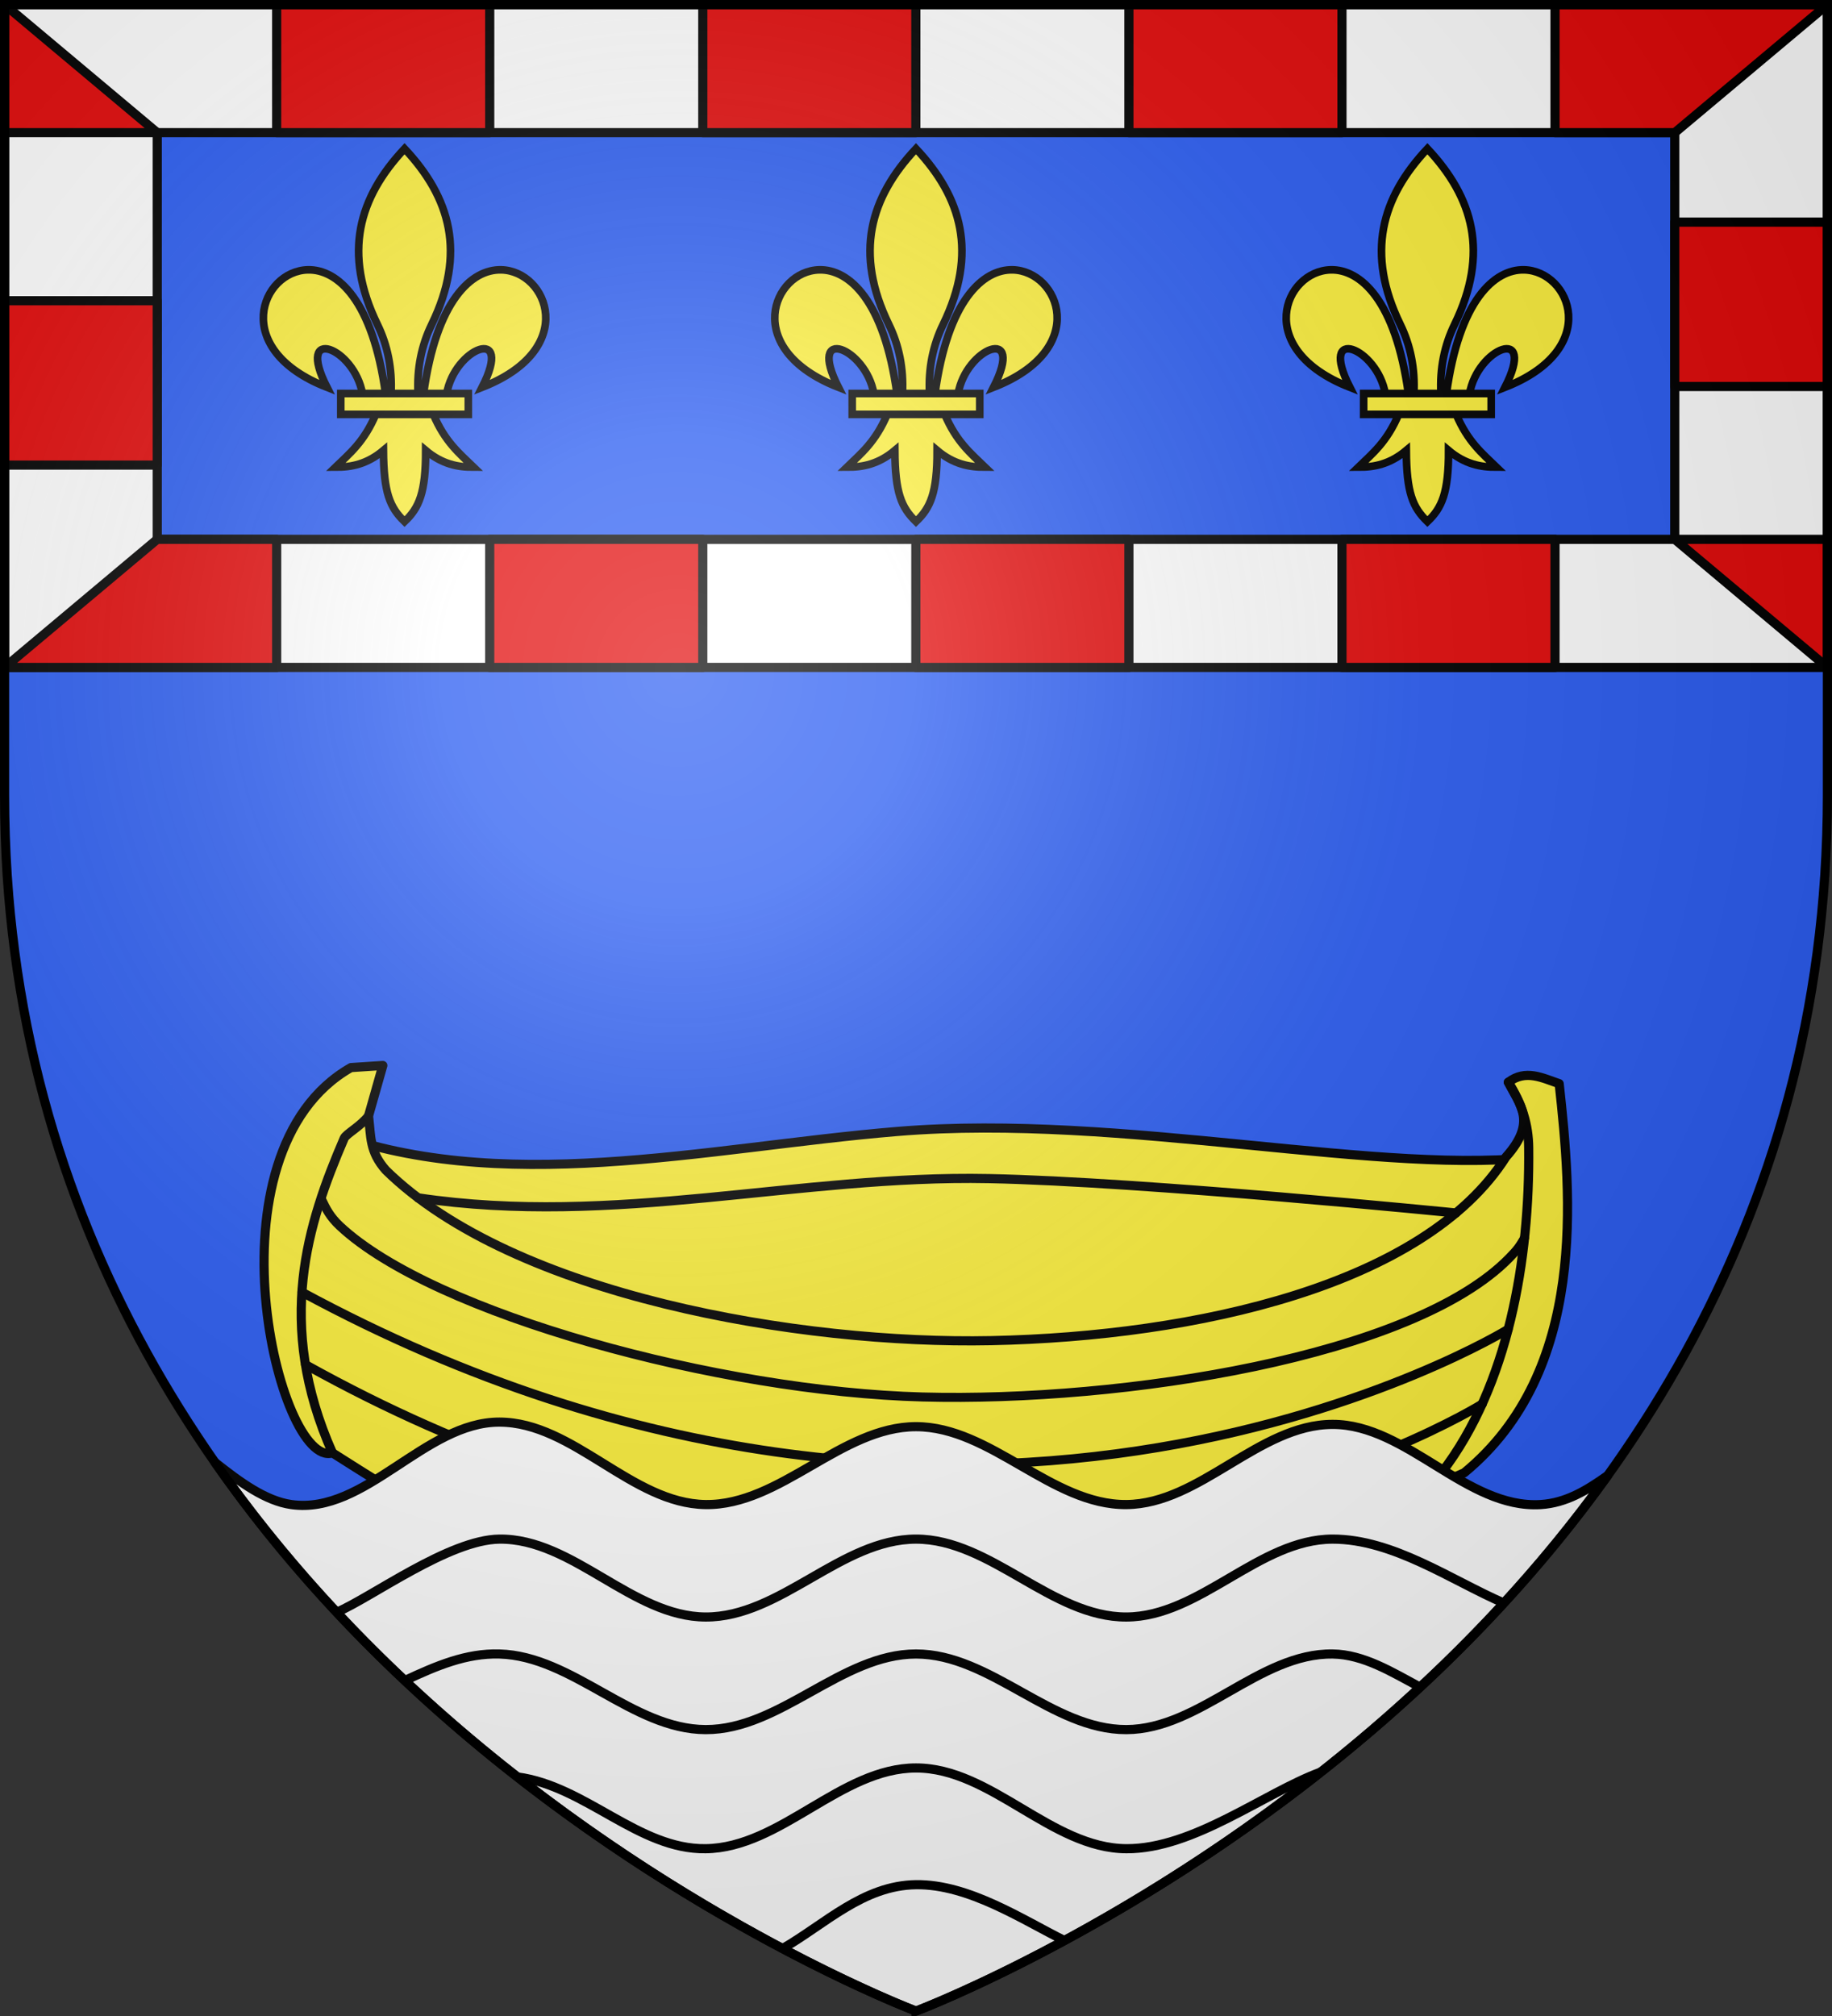
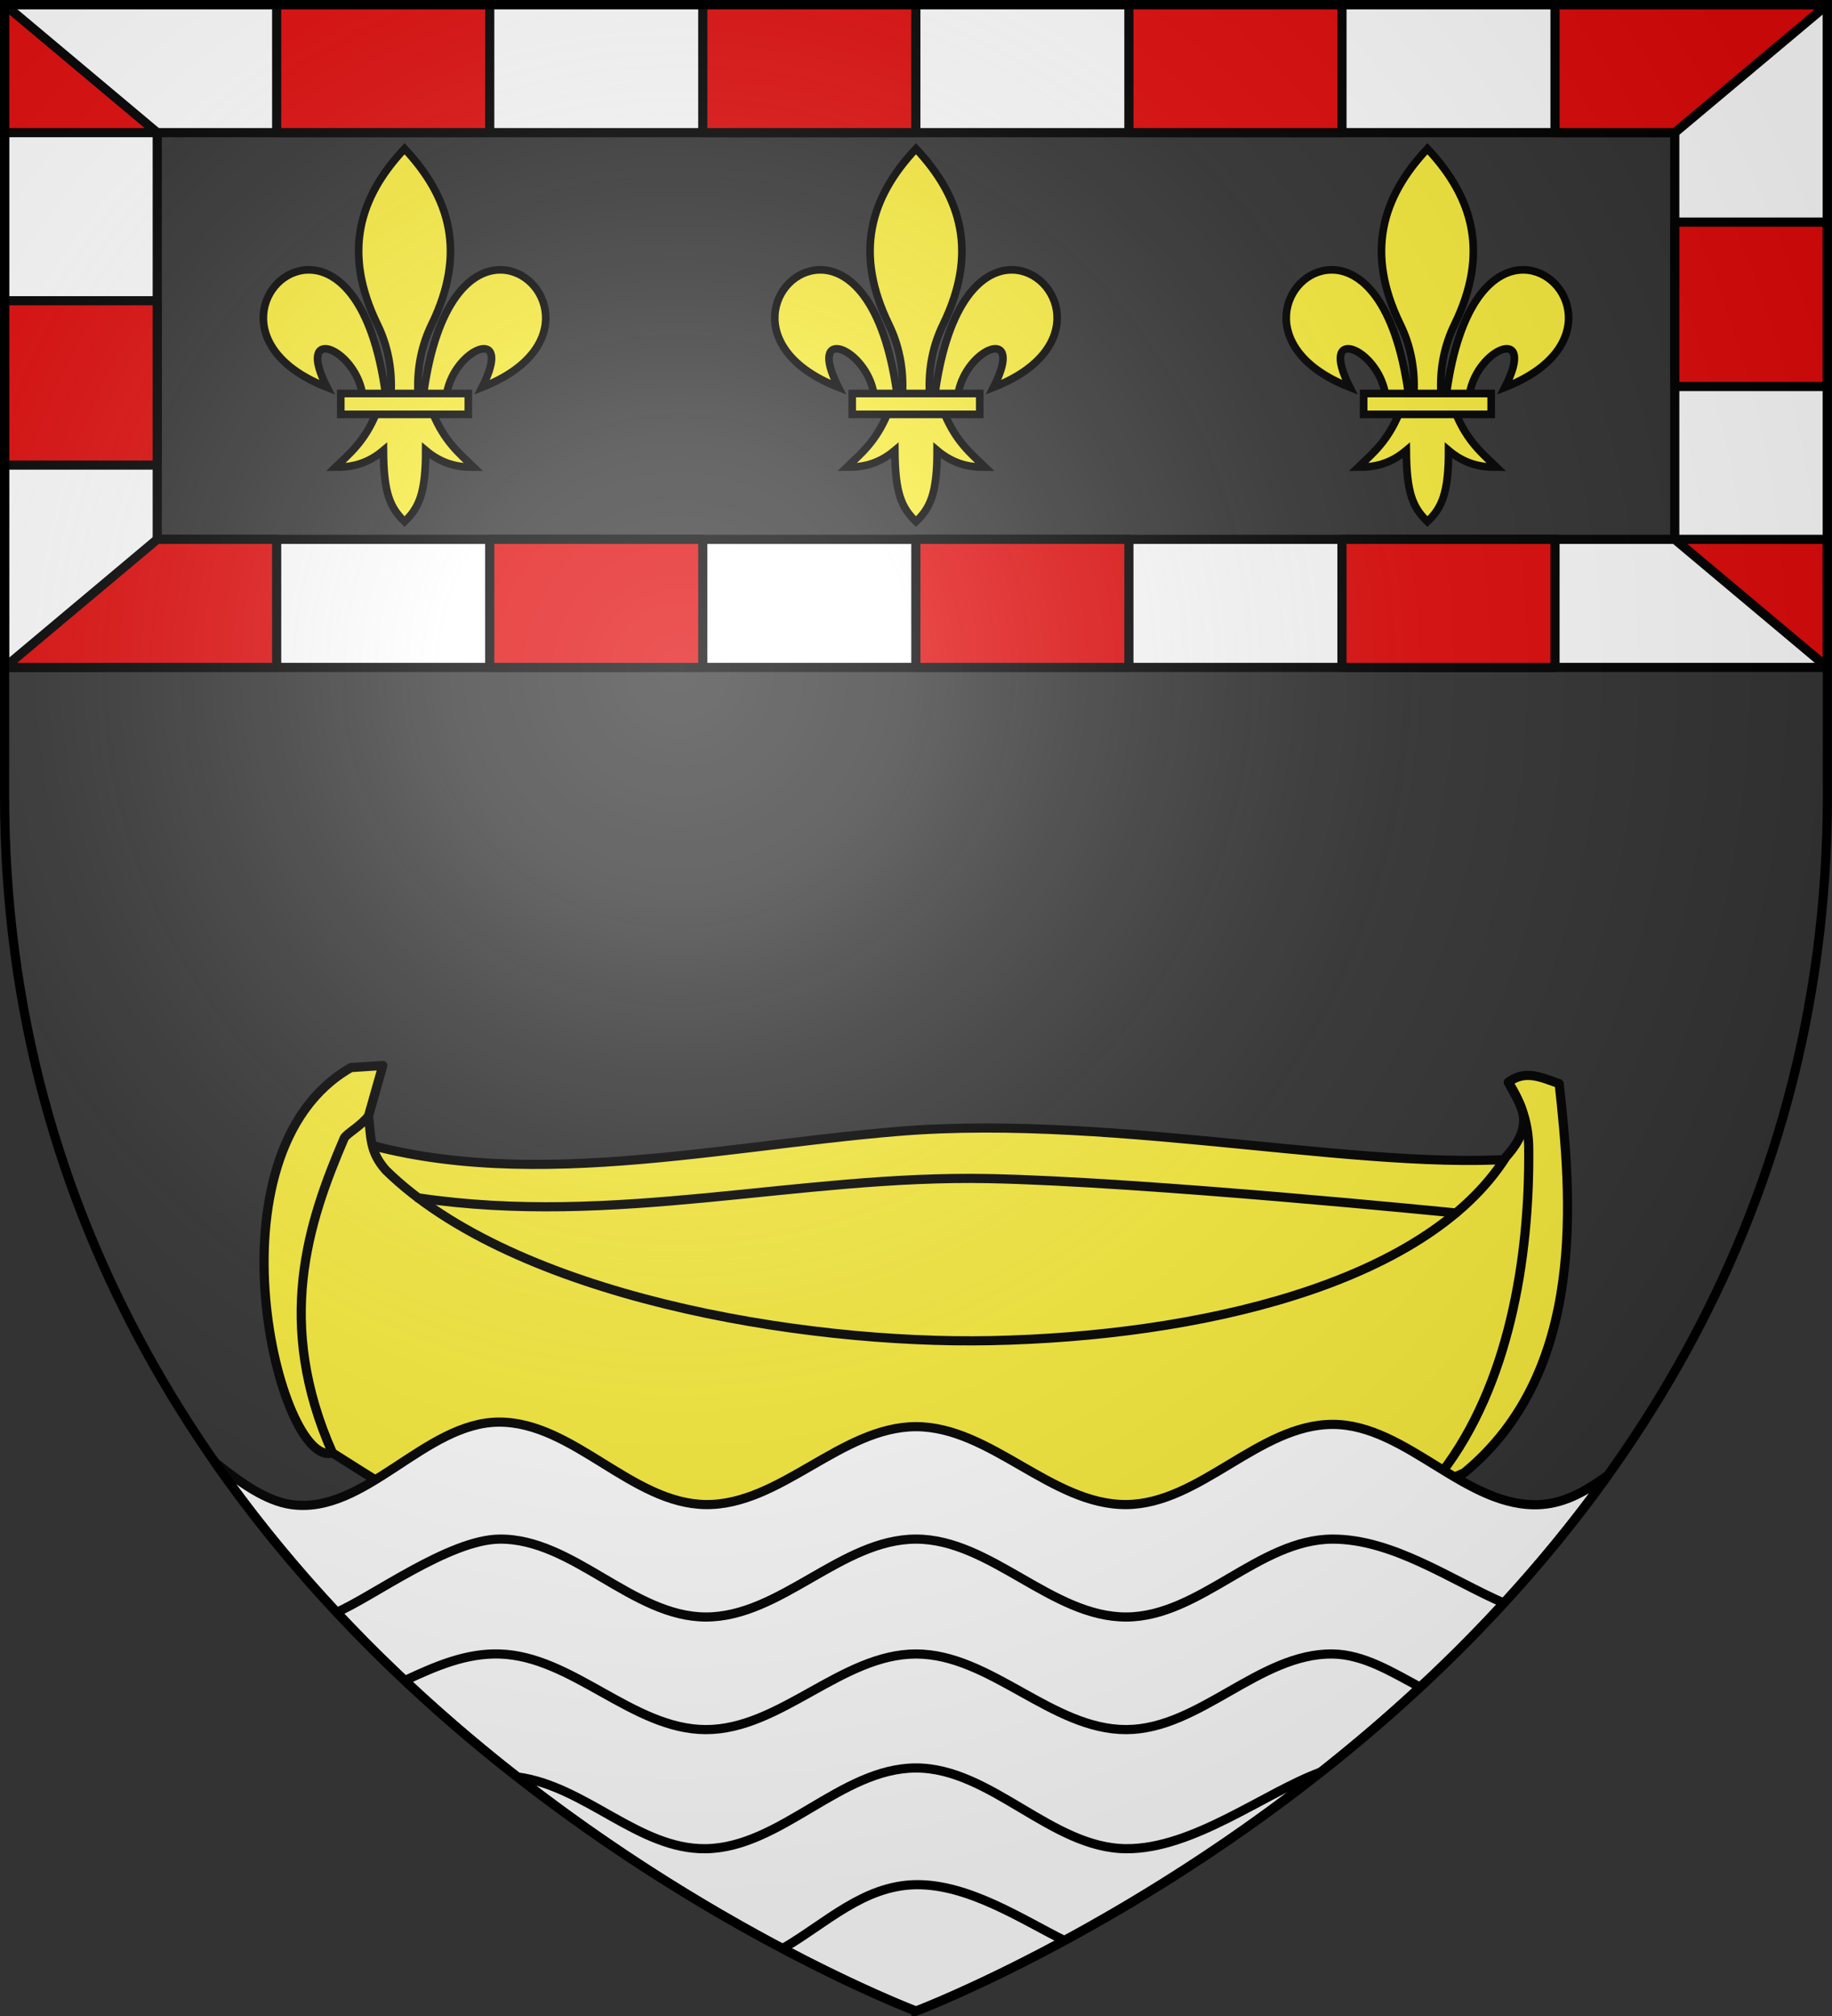
<svg xmlns="http://www.w3.org/2000/svg" xmlns:xlink="http://www.w3.org/1999/xlink" width="600" height="660">
  <rect width="100%" height="100%" fill="#333333" stroke="none" />
  <radialGradient id="c" cx="221.445" cy="226.331" r="300" gradientTransform="matrix(1.353 0 0 1.349 -77.63 -85.747)" gradientUnits="userSpaceOnUse">
    <stop offset="0" stop-color="#fff" stop-opacity=".314" />
    <stop offset=".19" stop-color="#fff" stop-opacity=".251" />
    <stop offset=".6" stop-color="#6b6b6b" stop-opacity=".125" />
    <stop offset="1" stop-opacity=".125" />
  </radialGradient>
-   <path fill="#2b5df2" fill-rule="evenodd" d="M300 658.5s298.5-112.32 298.5-397.772V1.5H1.5v259.228C1.5 546.18 300 658.5 300 658.5" />
  <g fill="none" stroke="#000" stroke-linecap="round" stroke-linejoin="round">
    <g stroke-width="2.999">
      <path fill="#fcef3c" fill-rule="evenodd" d="M105.123 369.71c58.114 22.773 126.085 6.081 188.805.873 73.928-6.139 160.035 15.092 212.032 8.032l-8.53 68.947c-126.213 26.605-250.298 27.142-371.843-3.452z" transform="matrix(1 0 0 1 -.066 -.162)" />
      <path fill="#fcef3c" fill-rule="evenodd" d="M115.01 349.668c-49.09 27.992-23.418 131.527-6.062 126.14 26.508 16.805 24.736 16.022 58.198 26.164 12.394 3.757 39.805 6.41 60.377 9.677 30.85 4.898 62.457 7.188 70.81 6.866 17.029-.657 47.982-2.029 69.832-4.199 16.236-1.612 40.363-3.365 59.148-10.37 26.47-9.87 22.036-8.221 52.298-21.617 40.66-33.421 35.064-91.008 31.104-127.393-5.498-1.859-10.961-4.79-16.654-.469 3.644 7.375 9.59 12.835-.77 24.457-26.61 41.887-101.293 58.752-168.62 60.138-62.61 1.29-156.35-14.719-198.22-55.78-5.447-6.124-4.875-11.092-5.69-17.785l.572-2.016 4.116-14.498z" transform="matrix(1 0 0 1 -.066 -.162)" />
      <path d="M494.061 354.467c4.538 7.033 6.592 13.98 6.673 21.434.4 36.65-6.697 77.855-28.409 106.223M120.761 365.497c-2.49 3.335-7.356 5.876-7.976 7.32-11.995 27.886-22.643 60.68-3.837 102.991" transform="matrix(1 0 0 1 -.066 -.162)" />
    </g>
-     <path stroke-width="2.956" d="M100.105 446.903C314.75 566.4 485.542 459.795 485.542 459.795M98.946 423.18c220.982 119.495 395.074 12.138 395.074 12.138m-388.643-42.492c1.442 3.027 2.754 5.687 5.98 8.706 30.813 28.839 124.58 54.23 190.855 55.976 65.806 1.733 160.54-13.145 192.172-45.528 2.595-2.658 3.28-3.57 4.976-6.49" transform="matrix(1 0 0 1 -.066 -.162)" />
    <path stroke-width="2.999" d="M136.994 392.314c64.48 9.597 124.57-7.54 186.89-6.3 51.133 1.016 153.018 11.26 153.018 11.26" transform="matrix(1 0 0 1 -.066 -.162)" />
  </g>
  <path d="M163.557 465.57c-24.433-.037-43.956 30.425-68.147 26.996-8.354-1.184-16.675-7.196-25.01-13.834C158.558 605.124 300 658.396 300 658.396s138.224-52.058 226.553-175.351v-.002c-6.865 4.873-13.637 9.01-21.963 9.523-24.296 1.498-43.804-26.284-68.147-26.248-24.156.036-43.393 26.054-67.548 26.248-24.487.198-44.408-25.502-68.895-25.502s-44.409 25.817-68.895 25.502c-24.245-.311-43.3-26.959-67.548-26.996" style="fill:#fff;fill-rule:evenodd;stroke:#000;stroke-width:3;stroke-linecap:round;stroke-linejoin:round" />
  <path fill="#fff" fill-rule="evenodd" stroke="#000" stroke-width="3" d="M348.613 635.297c-13.571-6.712-31.338-18.52-48.613-18.284s-29.657 12.81-43.695 20.915m176.283-57.791c-18.45 6.787-41.718 25.215-63.693 25.1-24.597-.13-44.298-26.436-68.895-26.436s-44.3 26.115-68.895 26.435c-21.985.287-39.258-20.51-61.65-23.494m295.637-29.4c-9.104-4.86-18.447-10.724-28.649-10.858-23.978-.313-43.568 24.68-67.548 24.756-24.402.077-44.493-24.756-68.895-24.756s-44.493 24.833-68.895 24.756c-23.98-.075-43.577-24.087-67.548-24.756-10.81-.301-20.528 3.809-30.957 8.696m359.923-25.366c-17.24-7.485-36.295-20.954-56.08-20.937-24.067.02-43.481 25.424-67.548 25.502-24.488.08-44.407-25.502-68.895-25.502-24.487 0-44.407 25.581-68.895 25.502-24.067-.078-43.482-25.765-67.548-25.502-16.47.18-41.796 19.029-53.291 23.95" />
  <path fill="#fff" stroke="#000" stroke-width="3" d="M1.5 1.5v217h597V1.5zm50 41.932h497v133.136h-497z" />
  <path fill="#e20909" stroke="#000" stroke-linecap="round" stroke-linejoin="round" stroke-width="3" d="M1.5 1.5v41.932h50zm89.111 0v41.932h69.78V1.5zm139.559 0v41.932h69.777V1.5zm139.557 0v41.932h69.779V1.5zm139.556 0v41.932H548.5l50-41.932zM548.5 72.72v53.808h50V72.72zM1.5 98.453v53.808h50V98.453zm0 120.047h89.111v-41.932H51.5zm158.89-41.932V218.5h69.78v-41.932zm139.557 0V218.5h69.78v-41.932zm139.559 0V218.5h69.777v-41.932zm108.994 0 50 41.932v-41.932z" />
  <g id="a" fill="#fcef3c" stroke="#000" stroke-width="1.743">
    <path fill-rule="evenodd" d="M58.405 30.003c10.623.254 17.913 18.078-4.382 26.78 7.369-14.436-6.305-9.002-8.107 1.487h-5.281c2.918-21.306 10.964-28.43 17.77-28.267zm-28.67 32.88c-2.69 6.35-6.012 8.985-9.24 12.106 3.619.016 7.22-.679 10.958-3.814.064 9.675 1.472 12.982 4.833 16.232 3.323-3.149 4.845-6.547 4.834-16.232 3.737 3.135 7.34 3.83 10.958 3.814-3.228-3.121-6.55-5.757-9.24-12.107zm6.551-60.497c-10.503 11.151-14.16 23.801-6.2 40.084 2.304 4.713 3.409 10.027 3.1 15.8h6.2c-.308-5.773.797-11.087 3.1-15.8 7.96-16.283 4.304-28.933-6.2-40.084zM14.168 30.003c-10.623.254-17.914 18.078 4.381 26.78-7.368-14.436 6.305-9.002 8.108 1.487h5.281c-2.918-21.306-10.964-28.43-17.77-28.267z" transform="matrix(1.432 0 0 1.436 80.533 45.256)" />
    <path d="M21.701 58.196h29.17v4.76h-29.17z" transform="matrix(1.432 0 0 1.436 80.533 45.256)" />
  </g>
  <use xlink:href="#a" width="100%" height="100%" transform="translate(167.5)" />
  <use xlink:href="#a" width="100%" height="100%" transform="translate(335)" />
  <path fill="url(#c)" fill-rule="evenodd" d="M300 658.5s298.5-112.32 298.5-397.772V1.5H1.5v259.228C1.5 546.18 300 658.5 300 658.5" />
  <path fill="none" stroke="#000" stroke-width="3" d="M300 658.397S1.5 545.98 1.5 260.277V1.5h597v258.778c0 285.7-298.5 398.12-298.5 398.12z" />
</svg>